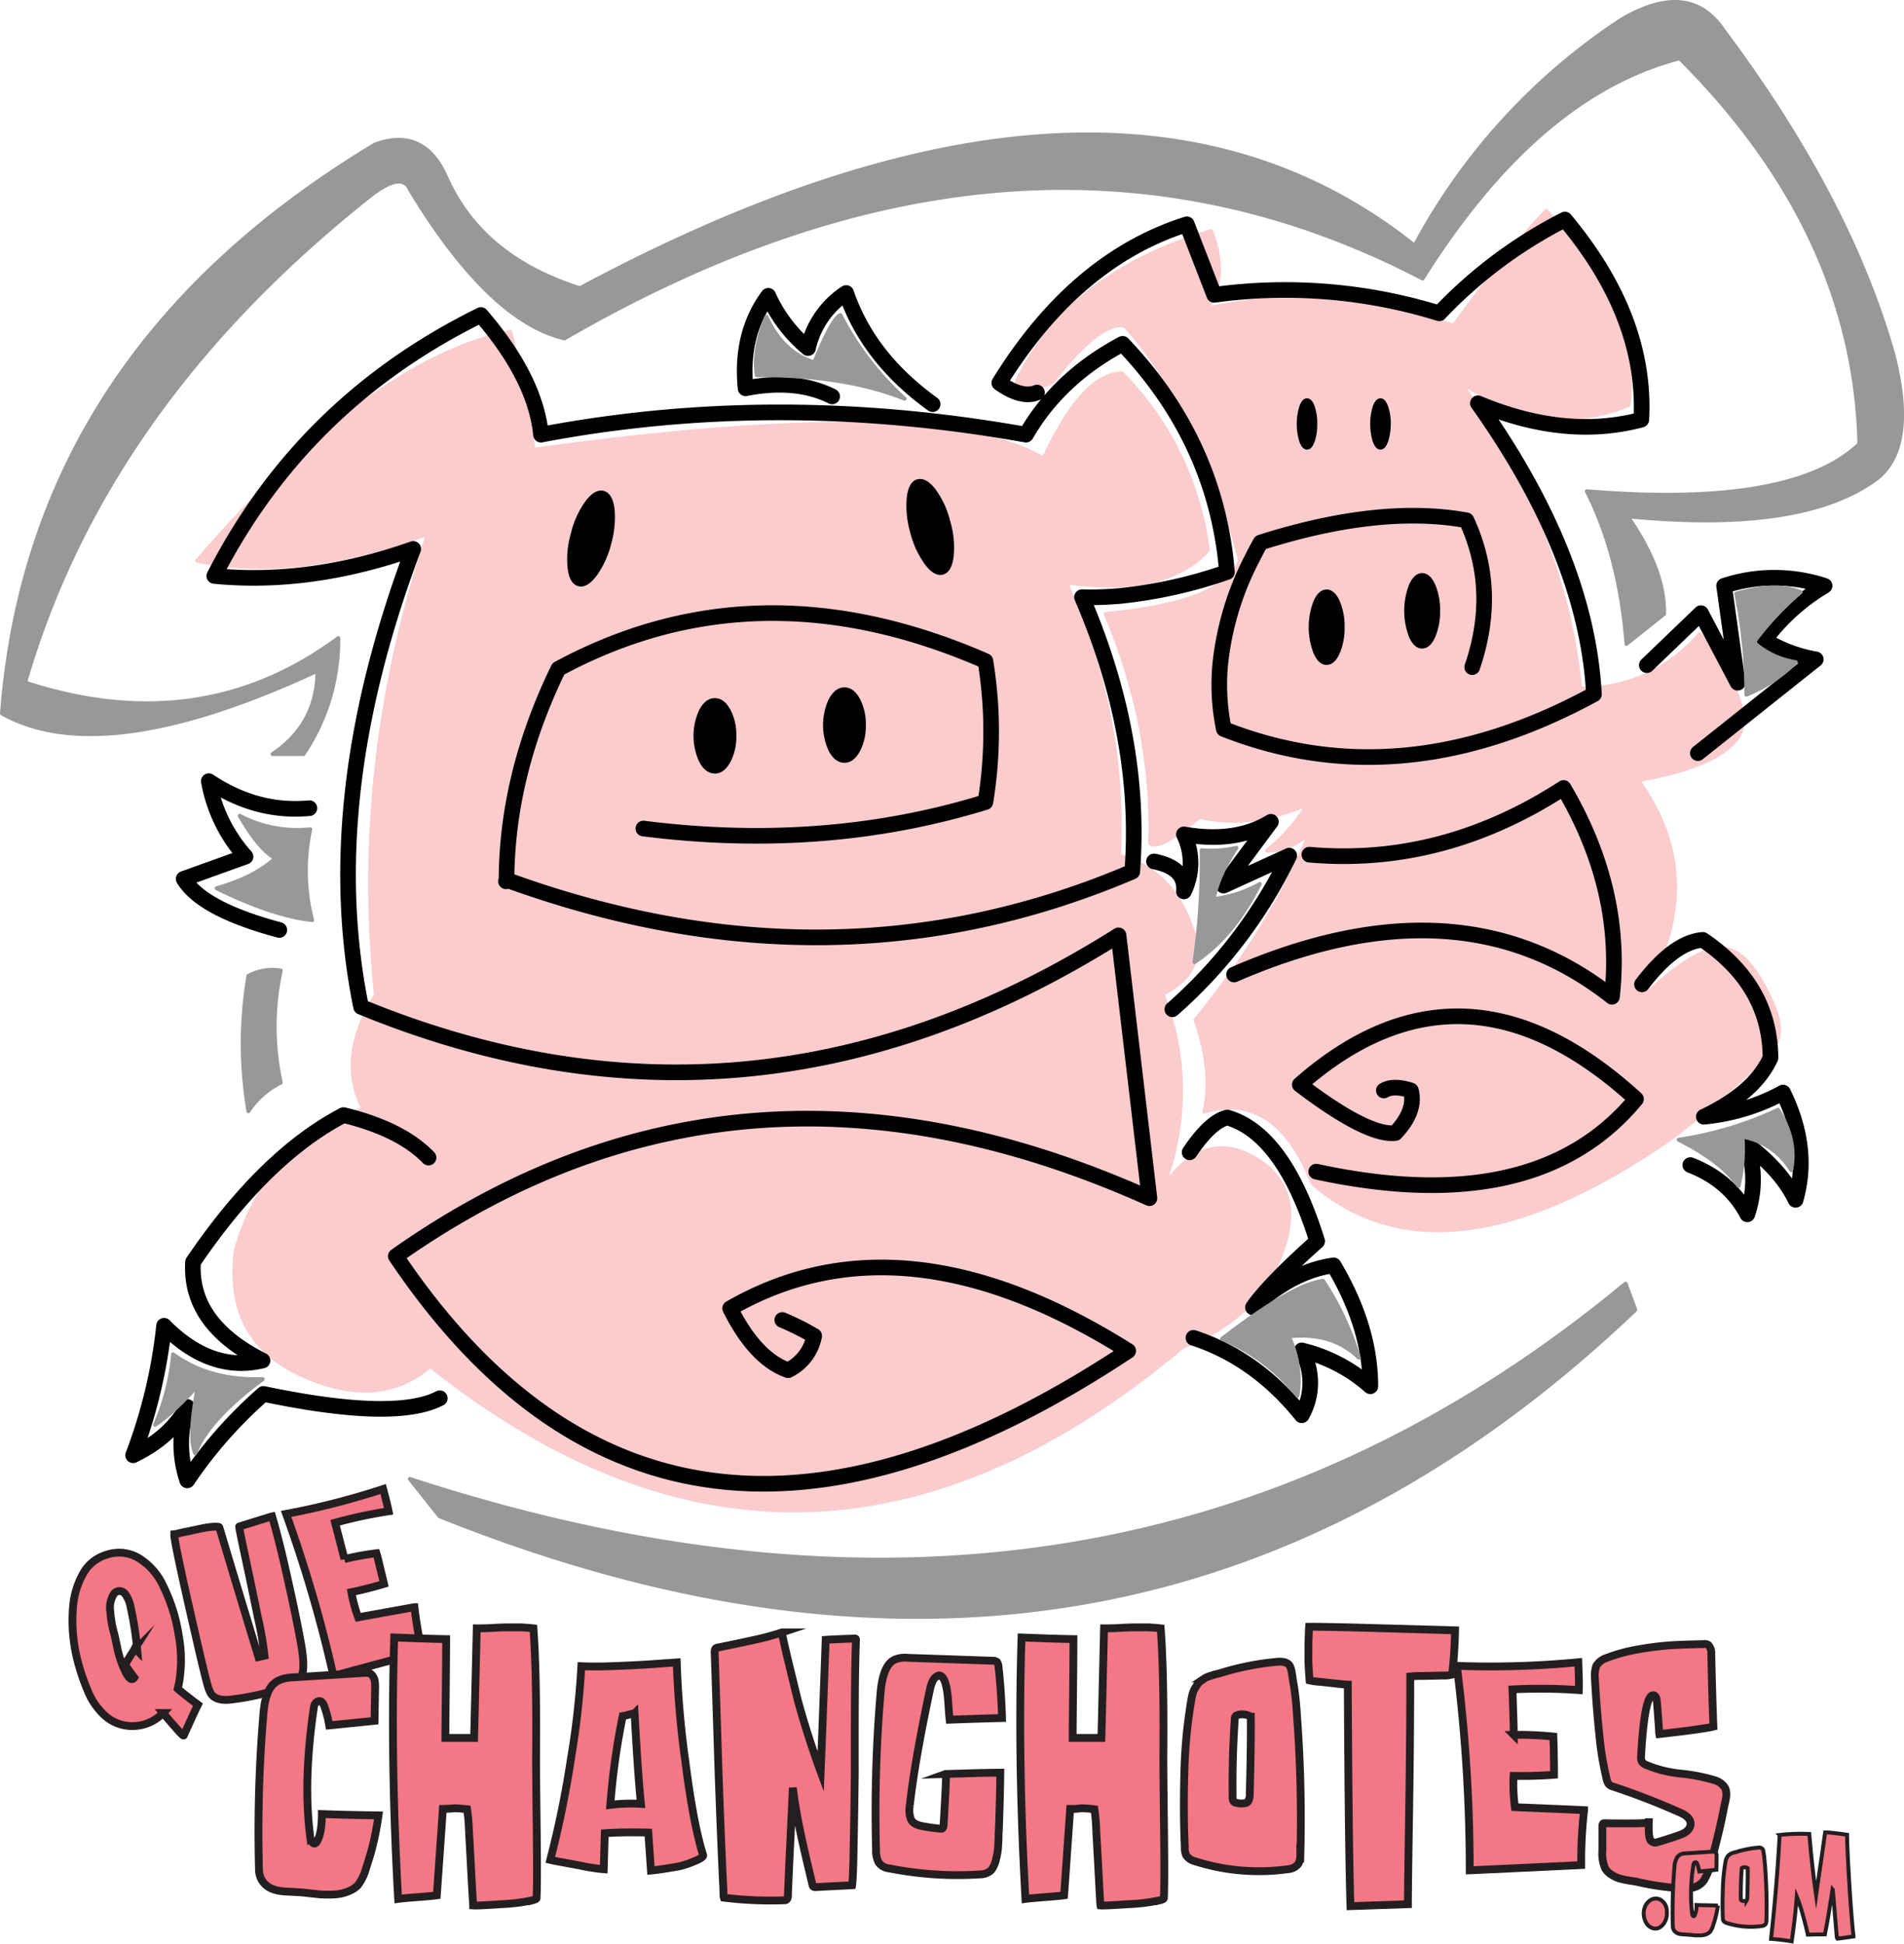
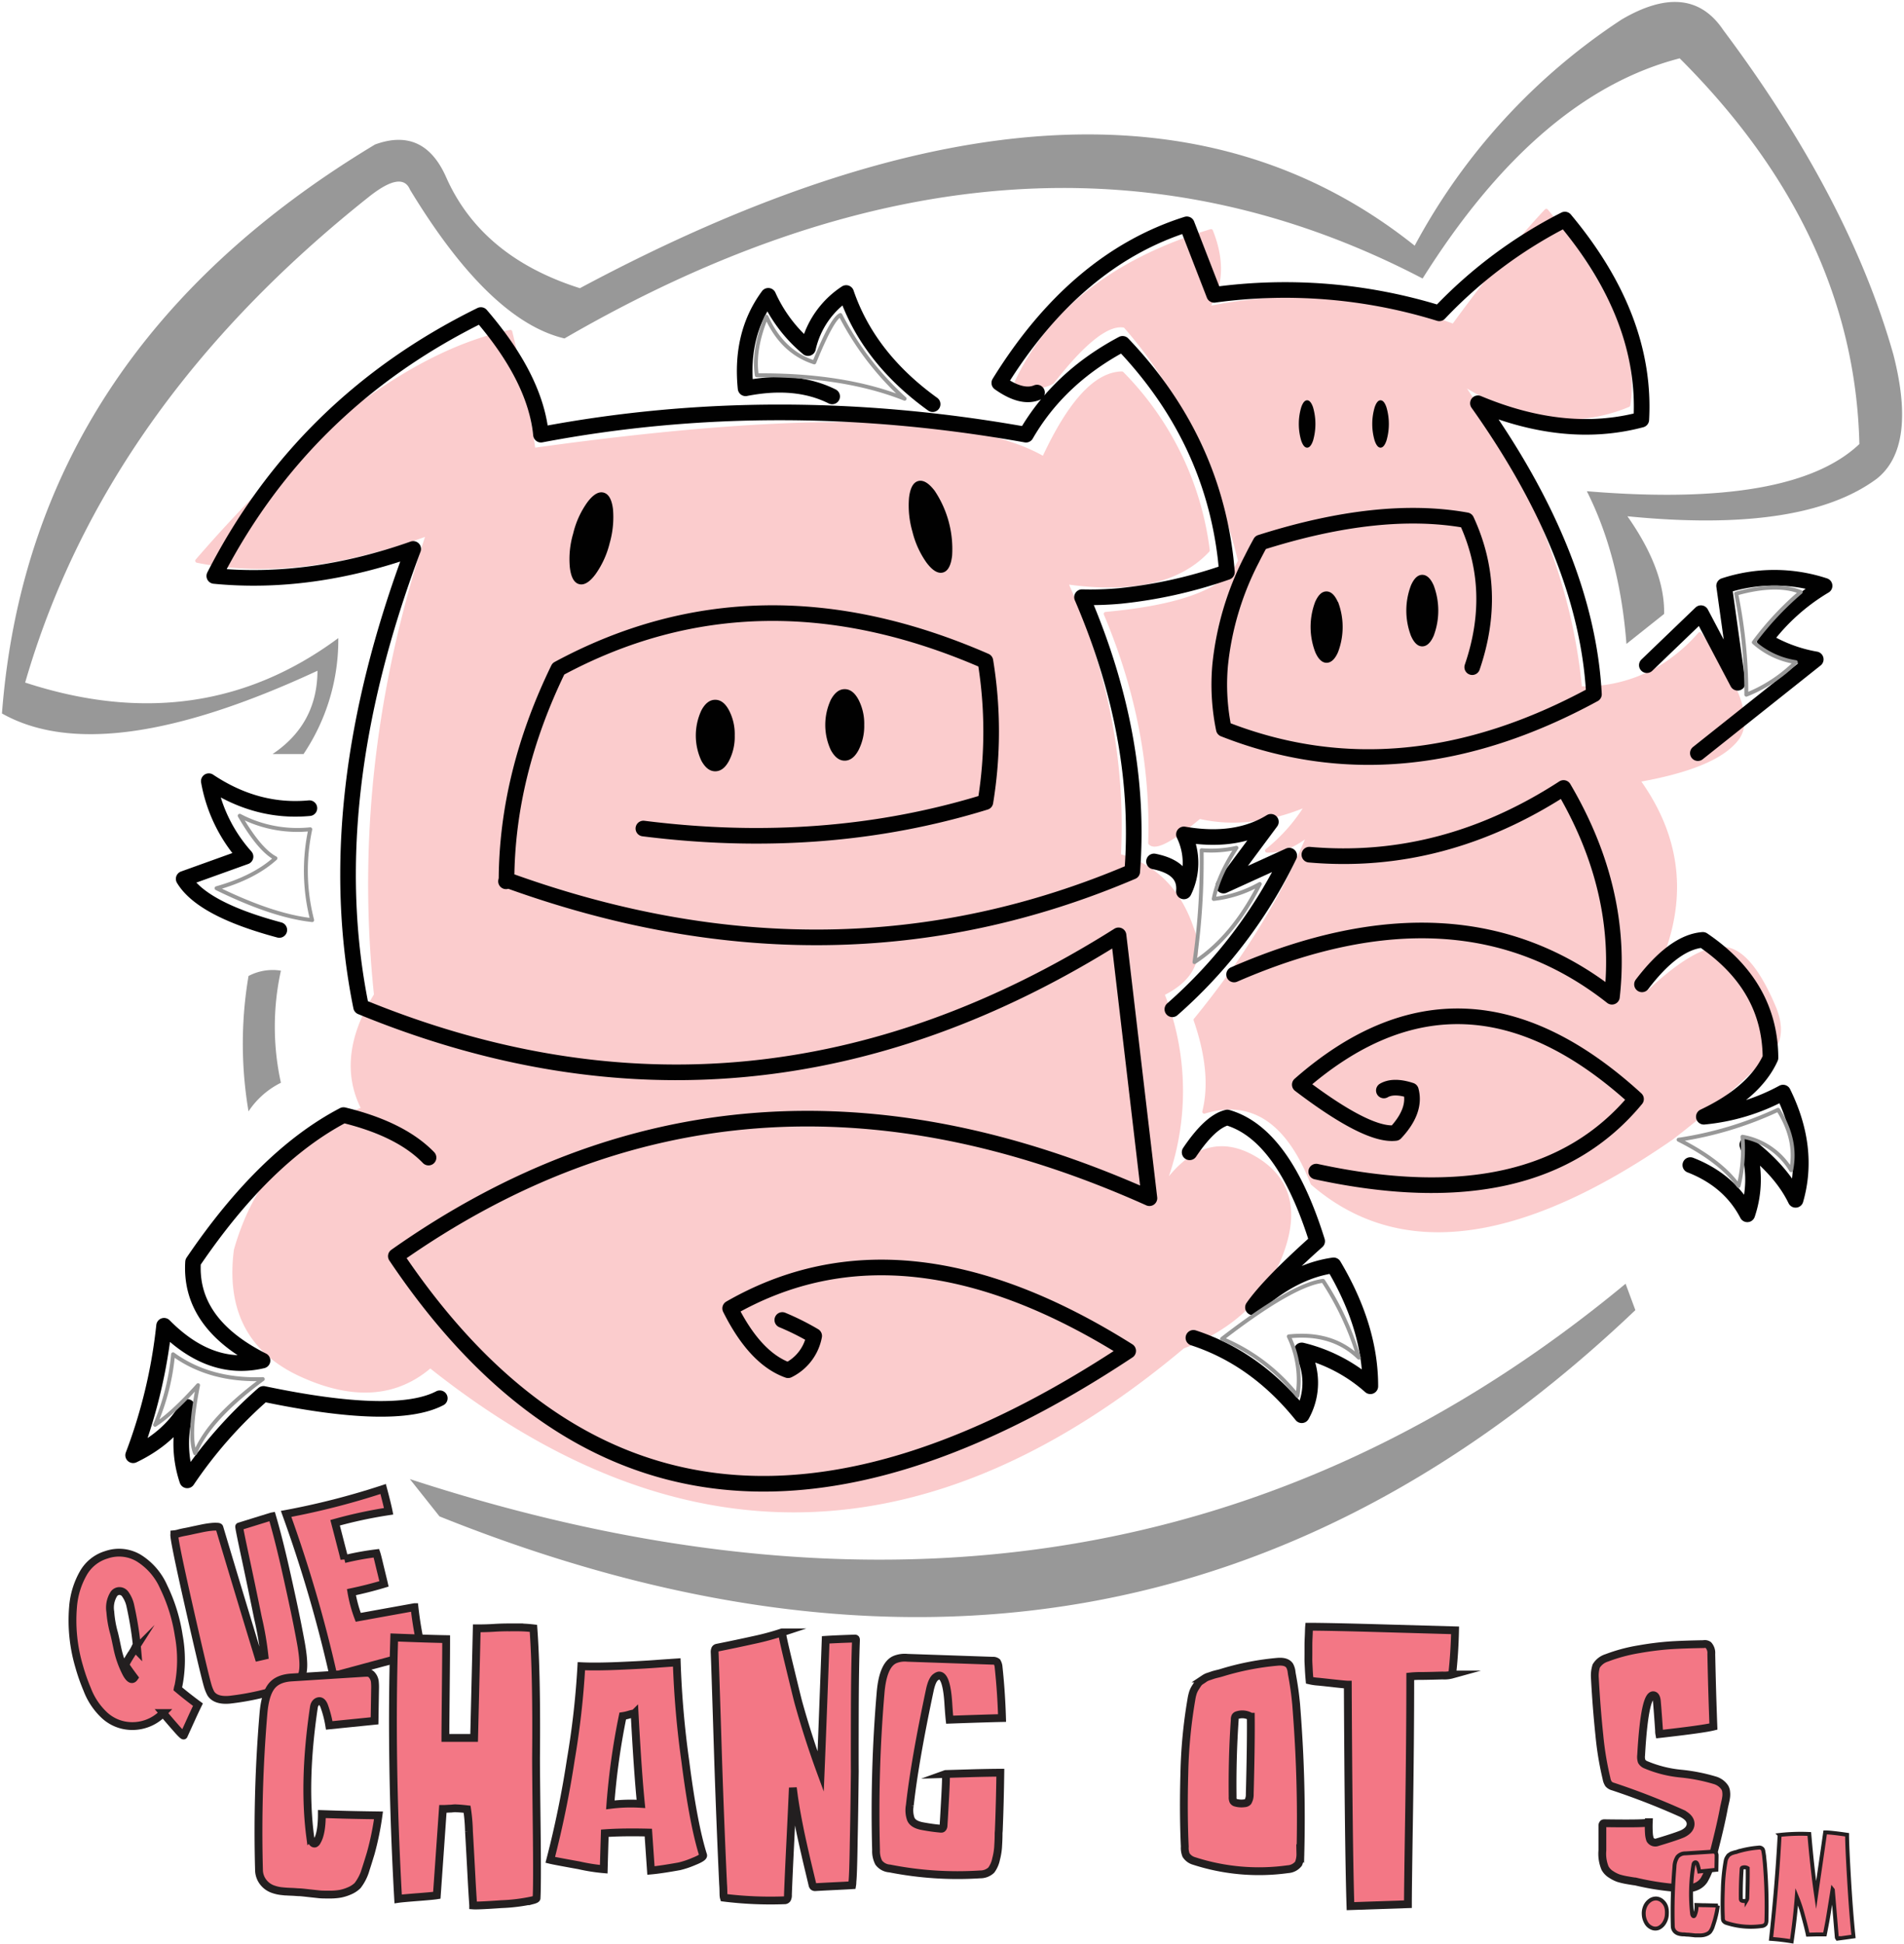
<svg xmlns="http://www.w3.org/2000/svg" id="Layer_1" data-name="Layer 1" viewBox="0 0 487.4 497.48">
  <defs>
    <style>.cls-1{fill:#fbcccd;}.cls-2,.cls-4,.cls-5,.cls-7{fill:none;stroke-linecap:round;stroke-linejoin:round;}.cls-2{stroke:#fbcccd;}.cls-3{fill:#010101;}.cls-4,.cls-5{stroke:#010101;}.cls-5{stroke-width:4px;}.cls-6{fill:#989898;}.cls-7{stroke:#989898;}.cls-8,.cls-9{fill:#f37785;stroke:#231f20;stroke-miterlimit:10;}.cls-8{stroke-width:2px;}</style>
  </defs>
  <g id="Layer3_0_FILL" data-name="Layer3 0 FILL">
    <path class="cls-1" d="M293.52,97.59q-10,.21-20,21.79-28.14-16.5-130.61-2.22-2.12-14.31-5.94-30.2Q101.08,94.4,56.78,145.6q25.66,5.25,59.11-6.93-19.58,59.13-13.35,118-10,16.08-3.22,29.18-25,9.36-32.65,36.11-2.94,23,16.87,32t32.9-2.32q95.82,76.32,192.69-4.95,19-7.28,25.22-23.94t-6.85-24.34q-13-7.63-23.59,7.7a67.27,67.27,0,0,0,0-49.72q11.83-5.82,7.42-17.06-5-14.45-18.55-18.3,1.85-35.88-13.6-70,25.38,3.68,36.35-8.16a78.18,78.18,0,0,0-22-45.29M433.78,200q13-3.34,17.21-8.9,5.42-7.12-9.52-26.74a43.87,43.87,0,0,1-8.66,7.62,37.92,37.92,0,0,1-22,6.23q-3.63-39.19-30.69-78.4,22.49,14.48,43.06,5.93,3.31-20.28-21-49.73-9.9,10.48-23.76,29.45-30-11.23-63.07-4.47,5.55-8.4,1-19.79-36.78,11.12-49.74,38.61a9.22,9.22,0,0,0,9.15,0Q288,84,294.29,85.47q20.11,22.86,29.43,60.1-4.28,10.86-34.38,13.61,12.29,29.15,11.38,58.64,2,2.2,12.61-6.68,13.08,3,27.7-3.22a44.92,44.92,0,0,1-10.39,11.87q5.44.15,10.89-4.45-9.67,23.88-29.19,47.76,4.7,13.61,2.23,23.5,18.3-5.55,27.7,18.3,33.42,28.94,92-11.63a278,278,0,0,0,24-20.8q5.44-4.25,2.25-12.34-5.73-13.68-11.92-15.08-7.67-1.74-23,13.6,19-30.66,0-56.91C428.6,201.22,431.31,200.65,433.78,200Z" transform="translate(-6.3 -2.07)" />
  </g>
  <path id="Layer3_0_1_STROKES" data-name="Layer3 0 1 STROKES" class="cls-2" d="M275.71,99.82Q288,84,294.29,85.47q20.11,22.86,29.43,60.1-4.28,10.86-34.38,13.61,12.29,29.15,11.38,58.64,2,2.2,12.61-6.68,13.08,3,27.7-3.22a44.92,44.92,0,0,1-10.39,11.87q5.44.15,10.89-4.45-9.67,23.88-29.19,47.76,4.7,13.61,2.23,23.5,18.3-5.55,27.7,18.3,33.42,28.94,92-11.63a278,278,0,0,0,24-20.8q5.44-4.25,2.25-12.34-5.73-13.68-11.92-15.08-7.67-1.74-23,13.6,19-30.66,0-56.91c3-.52,5.67-1.09,8.15-1.73q13-3.34,17.2-8.89,5.42-7.14-9.52-26.75a43.87,43.87,0,0,1-8.66,7.62,37.92,37.92,0,0,1-22,6.23q-3.63-39.19-30.69-78.4,22.49,14.48,43.06,5.93,3.31-20.28-21-49.73-9.9,10.48-23.76,29.45-30-11.23-63.07-4.47,5.55-8.4,1-19.79-36.78,11.12-49.74,38.61A9.22,9.22,0,0,0,275.71,99.82ZM115.89,138.67q-33.44,12.18-59.11,6.93Q101.08,94.41,136.94,87q3.84,15.9,5.94,30.2,102.48-14.28,130.61,2.22,10-21.59,20-21.79a78.18,78.18,0,0,1,22,45.29q-11,11.84-36.35,8.16,15.45,34.14,13.6,70,13.56,3.85,18.55,18.3,4.43,11.23-7.42,17.06a67.27,67.27,0,0,1,0,49.72q10.54-15.33,23.6-7.68t6.86,24.32q-6.22,16.67-25.24,23.94Q212.26,428,116.44,351.67,103.36,363,83.54,354T66.67,322q7.62-26.76,32.65-36.11-6.79-13.11,3.22-29.18Q96.32,197.79,115.89,138.67Z" transform="translate(-6.3 -2.07)" />
  <g id="Layer1_0_FILL" data-name="Layer1 0 FILL">
    <path class="cls-3" d="M348.77,156.13c-.79-1.79-1.76-2.69-2.92-2.69s-2.1.9-2.89,2.69A18.1,18.1,0,0,0,343,169c.79,1.8,1.76,2.7,2.89,2.7s2.13-.9,2.92-2.7a18.1,18.1,0,0,0,0-12.91m21.57-6.9c-1.14,0-2.1.9-2.89,2.7a18.1,18.1,0,0,0,0,12.91c.79,1.8,1.75,2.7,2.89,2.7s2.13-.9,2.92-2.7a18.25,18.25,0,0,0,0-12.91c-.79-1.8-1.77-2.7-2.92-2.7m-176,41.13a13.19,13.19,0,0,0-1.46-6.45q-1.43-2.7-3.53-2.7t-3.54,2.7a15.28,15.28,0,0,0,0,12.91c1,1.8,2.15,2.69,3.54,2.69s2.58-.89,3.53-2.69a13.32,13.32,0,0,0,1.46-6.46m33.15-2.72a13.31,13.31,0,0,0-1.46-6.45q-1.44-2.7-3.54-2.7c-1.39,0-2.56.9-3.54,2.7a15.28,15.28,0,0,0,0,12.91c1,1.8,2.15,2.69,3.54,2.69s2.58-.89,3.54-2.69a13.43,13.43,0,0,0,1.46-6.46m18.05-59.9q-2.28-3-4.2-2.52c-1.29.33-2.08,1.75-2.38,4.28a23.93,23.93,0,0,0,.87,8.68,23.28,23.28,0,0,0,3.58,7.89q2.28,3.06,4.21,2.57t2.37-4.33a26.84,26.84,0,0,0-4.45-16.57m-84.76.45c-1.28-.35-2.69.49-4.2,2.52a22.74,22.74,0,0,0-3.59,7.94,23,23,0,0,0-.86,8.63q.43,3.81,2.37,4.33c1.3.34,2.71-.51,4.23-2.57a23.29,23.29,0,0,0,3.59-7.89,24.18,24.18,0,0,0,.86-8.69c-.3-2.5-1.1-3.93-2.4-4.27M361.21,106.3c-.41-1.19-.91-1.78-1.51-1.78s-1.09.59-1.5,1.78a15.08,15.08,0,0,0,0,8.56c.41,1.18.91,1.78,1.5,1.78s1.1-.6,1.51-1.78a15.08,15.08,0,0,0,0-8.56m-18.79,0c-.42-1.19-.92-1.78-1.51-1.78s-1.1.59-1.51,1.78a15.08,15.08,0,0,0,0,8.56c.41,1.18.91,1.78,1.51,1.78s1.09-.6,1.51-1.78a15.32,15.32,0,0,0,0-8.56Z" transform="translate(-6.3 -2.07)" />
  </g>
-   <path id="Layer1_0_1_STROKES" data-name="Layer1 0 1 STROKES" class="cls-4" d="M343,110.58a13.22,13.22,0,0,1-.61,4.28c-.42,1.18-.92,1.78-1.51,1.78s-1.1-.6-1.51-1.78a15.08,15.08,0,0,1,0-8.56c.41-1.19.91-1.78,1.51-1.78s1.09.59,1.51,1.78A13.17,13.17,0,0,1,343,110.58Zm18.8,0a13.2,13.2,0,0,1-.62,4.28c-.41,1.18-.91,1.78-1.51,1.78s-1.09-.6-1.5-1.78a15.08,15.08,0,0,1,0-8.56c.41-1.19.91-1.78,1.5-1.78s1.1.59,1.51,1.78A13.16,13.16,0,0,1,361.83,110.58ZM162.27,141.15a23.29,23.29,0,0,1-3.59,7.89c-1.52,2.06-2.93,2.91-4.23,2.57s-2.08-1.79-2.37-4.33a23,23,0,0,1,.86-8.63,22.74,22.74,0,0,1,3.59-7.94c1.51-2,2.92-2.87,4.2-2.52s2.1,1.77,2.4,4.27A24.18,24.18,0,0,1,162.27,141.15Zm86.81-5.47a23,23,0,0,1,.86,8.63q-.45,3.81-2.37,4.33t-4.21-2.57a23.28,23.28,0,0,1-3.58-7.89,23.93,23.93,0,0,1-.87-8.68c.3-2.53,1.09-4,2.38-4.28s2.68.49,4.2,2.52A23,23,0,0,1,249.08,135.68Zm-21.64,52A13.43,13.43,0,0,1,226,194.1c-1,1.8-2.14,2.69-3.54,2.69s-2.56-.89-3.54-2.69a15.28,15.28,0,0,1,0-12.91c1-1.8,2.15-2.7,3.54-2.7s2.58.9,3.54,2.7A13.31,13.31,0,0,1,227.44,187.64Zm-33.15,2.72a13.32,13.32,0,0,1-1.46,6.46c-1,1.8-2.13,2.69-3.53,2.69s-2.57-.89-3.54-2.69a15.28,15.28,0,0,1,0-12.91q1.45-2.7,3.54-2.7t3.53,2.7A13.19,13.19,0,0,1,194.29,190.36Zm180.15-32a16,16,0,0,1-1.18,6.46c-.79,1.8-1.77,2.7-2.92,2.7s-2.1-.9-2.89-2.7a18.1,18.1,0,0,1,0-12.91c.79-1.8,1.75-2.7,2.89-2.7s2.13.9,2.92,2.7A15.85,15.85,0,0,1,374.44,158.38ZM350,162.59a15.84,15.84,0,0,1-1.19,6.45c-.79,1.8-1.76,2.7-2.92,2.7s-2.1-.9-2.89-2.7a18.1,18.1,0,0,1,0-12.91c.79-1.79,1.76-2.69,2.89-2.69s2.13.9,2.92,2.69A16,16,0,0,1,350,162.59Z" transform="translate(-6.3 -2.07)" />
  <path id="Layer1_0_2_STROKES" data-name="Layer1 0 2 STROKES" class="cls-5" d="M427.87,172.31,441.72,159l9.39,17.81L447.65,152a41.12,41.12,0,0,1,25.72,0A52.56,52.56,0,0,0,458,165.88a37.26,37.26,0,0,0,13.11,4.94l-30.18,24M426.63,254q8.25-10.83,15.58-11.38,17.21,11.67,17.31,30.18-4,8.87-17.06,15.08a52.8,52.8,0,0,0,20.28-6.18q7,14.22,3.21,27.45-3.61-7.47-12.36-14.09a27.8,27.8,0,0,1,0,17.8q-4.53-8.69-14.59-12.61M271.76,102.54q-3.88,1.62-9.65-2.47,19.53-31.59,48-40.59l7,18.05a133.45,133.45,0,0,1,57.63,4.73,117.91,117.91,0,0,1,32.15-24q21,25.14,19.56,51.22-19.45,5.17-41.82-4.2,27.82,39.18,29.7,74.47-49.27,26.82-94.75,8.9a56.26,56.26,0,0,1-.94-16.32,75.57,75.57,0,0,1,8.14-27.23c.69-1.39,1.43-2.78,2.2-4.18q30.51-9.69,52.71-5.69,8.25,17.81,1.48,37.59M171,214.12q46.55,5.87,87.55-6.77a111.47,111.47,0,0,0,0-36.1q-58.44-25.49-109.32,2-13.14,27-13.27,54,83.82,30.47,160.18-2.1,2.64-34.22-12.86-70.24a83.67,83.67,0,0,0,9.8-.32,119.59,119.59,0,0,0,27.3-6.11c-.09-1.14-.21-2.28-.33-3.41q-3.63-31.16-26.38-55-16.31,8.67-24.73,23.25-64-11.41-124.16,0Q143.38,98.94,129.4,82.7,83.85,105.1,61.16,149.48q24.48,2.39,50.92-6.92-24.14,64.16-13.35,117.2,99.9,41,193.9-18.3l7.91,67.27q-105.06-47.12-192.91,14.84,69,102.76,187.47,24.24-57.69-36.3-101.89-10.88,6.42,12.85,14.83,15.83a12.28,12.28,0,0,0,6.68-8.78,66.07,66.07,0,0,0-8.16-4.08m12.76-236.37q-9.24-4.62-22.16-2.08-1.4-13.89,5.81-23.67a37.23,37.23,0,0,0,10.17,13.38,22.8,22.8,0,0,1,9.77-14.1q5.66,16.57,22.13,28.45M135.83,227.63l.08-.37m165.8-4.72q8.22,1.64,7.66,7.67a16.61,16.61,0,0,0,0-14.59q13.31,2.3,22.26-3.22l-12.12,16.32,16.82-7.66a124.25,124.25,0,0,1-29.92,39.32m4.42,36.6q5.32-7.89,9.65-8.9,14.43,4.16,23,31.66-12.31,11-16.44,16.94,10.06-9.29,20.65-10.76,9.44,15.9,9.4,30.94a40.84,40.84,0,0,0-17.56-9.17,16.91,16.91,0,0,1,0,16.59q-11.73-14.59-27.73-19.81m48.75-63.31q2.51-1.44,6.92,0,1.39,5.18-3.95,10.88-7.07.87-24.49-12.37,41.83-36.74,86.07,3.69-25.46,30.79-81.86,18.57m-1.76-81.12q34.11,3,65.07-17.07Q422,230,418.94,257.17q-39.06-30.78-96.73-5.69M77.8,240.08Q58,234.79,53.32,227l15.83-5.69A39.23,39.23,0,0,1,59.75,202Q72,210.18,85.5,208.91M116,298.34q-7.1-7.32-21.76-10.88Q74.08,298,55.72,325.06q-1,15.74,17.78,25.22-13.29,3.15-25.2-8.9a132.7,132.7,0,0,1-7.92,33.14q9.49-4.56,13.85-12.37a29.5,29.5,0,0,0,0,18.8,114,114,0,0,1,19.52-22.13q33.71,7.06,45.13,1.11" transform="translate(-6.3 -2.07)" />
  <g id="Layer0_0_FILL" data-name="Layer0 0 FILL">
-     <path class="cls-6" d="M338.43,359.31a25.61,25.61,0,0,0-2.22-15.21q11.16-1.17,17.93,5.44A74.49,74.49,0,0,0,345,329.88q-7.85,1-25.85,14.84a48.07,48.07,0,0,1,19.29,14.59M57,356.59q-2.58,13.08-.74,17.44,3.33-8.65,17.31-19-13.6.52-23-6.3A58,58,0,0,1,46,366.73q4.47-2.87,11-10.14M76.81,221.77q-5.44,4.95-15.08,7.67,14.37,7.06,24.48,8.16a50.37,50.37,0,0,1-.49-23.25,31.74,31.74,0,0,1-18.06-3.46q5.06,8.73,9.15,10.88m246-2.72a29.54,29.54,0,0,1-8.91.62,181.83,181.83,0,0,1-1.85,28.64q9.8-6.34,16.72-20A31,31,0,0,1,317,232.14q1.11-5.91,5.81-13.09M214.75,94.75q-8.2-2.55-12.25-11.63-3.47,8.38-2.47,15,22.31-.18,37.84,6a75.74,75.74,0,0,1-16.44-21.42q-2.13.93-6.68,12.12M464.84,301.56q1.57-7.72-3.34-15.46A92.17,92.17,0,0,1,436,293.77q10.89,5.5,15.33,11.87a39.07,39.07,0,0,0,1-12.61,18.15,18.15,0,0,1,12.49,8.53m1.11-130a20.87,20.87,0,0,1-10.75-5.07,77.78,77.78,0,0,1,12-12.86q-6.12-2.49-16.45.37a127.86,127.86,0,0,1,2.6,25.87A37.6,37.6,0,0,0,466,171.54Z" transform="translate(-6.3 -2.07)" />
-   </g>
+     </g>
  <path id="Layer0_0_1_STROKES" data-name="Layer0 0 1 STROKES" class="cls-7" d="M450.74,154a127.86,127.86,0,0,1,2.6,25.87A37.6,37.6,0,0,0,466,171.54a20.87,20.87,0,0,1-10.75-5.07,77.78,77.78,0,0,1,12-12.86Q461.07,151.12,450.74,154ZM436,293.77a92.17,92.17,0,0,0,25.47-7.67q4.92,7.72,3.34,15.46A18.15,18.15,0,0,0,452.35,293a39.07,39.07,0,0,1-1,12.61Q446.92,299.27,436,293.77ZM202.5,83.12q-3.47,8.38-2.47,15,22.31-.18,37.84,6a75.74,75.74,0,0,1-16.44-21.42q-2.13.93-6.68,12.12Q206.55,92.2,202.5,83.12ZM312.07,248.31q9.8-6.34,16.72-20A31,31,0,0,1,317,232.14q1.11-5.91,5.81-13.09a29.54,29.54,0,0,1-8.91.62A181.83,181.83,0,0,1,312.07,248.31Zm-226.35-34a31.74,31.74,0,0,1-18.06-3.46q5.06,8.73,9.15,10.88-5.44,4.95-15.08,7.67,14.37,7.06,24.48,8.16A50.37,50.37,0,0,1,85.72,214.35ZM50.6,348.68A58,58,0,0,1,46,366.73q4.47-2.87,11-10.14-2.58,13.08-.74,17.44,3.33-8.65,17.31-19Q60,355.51,50.6,348.68Zm287.83,10.63a48.07,48.07,0,0,0-19.29-14.59q18-13.87,25.85-14.84a74.49,74.49,0,0,1,9.15,19.66q-6.78-6.62-17.93-5.44A25.61,25.61,0,0,1,338.43,359.31Z" transform="translate(-6.3 -2.07)" />
  <path class="cls-8" d="M51.79,434.28q2.52,2.12,5.18,4.07c-.52,1.06-1.15,2.41-1.9,4.07l-1.74,3.82c-.08.11-.61-.37-1.57-1.45s-2.2-2.51-3.71-4.3a10.92,10.92,0,0,1-8.71,3.31,10.4,10.4,0,0,1-6.29-2.73,17.52,17.52,0,0,1-4.42-6.6,49.23,49.23,0,0,1-2.07-5.9A41.55,41.55,0,0,1,25,413.3a20.63,20.63,0,0,1,2.65-8.63A10.13,10.13,0,0,1,33.53,400a9.87,9.87,0,0,1,8.31.85,16.5,16.5,0,0,1,6.36,7.38,43.22,43.22,0,0,1,3.86,12.46A34.12,34.12,0,0,1,52,433.45C51.91,433.75,51.84,434,51.79,434.28ZM35.4,410.1a6.61,6.61,0,0,0-.86,4.51,27.35,27.35,0,0,0,.88,5.17c.12.4.3,1.16.54,2.29s.4,1.91.5,2.36a24.83,24.83,0,0,0,2.21,6q1.21,2.13,2,1c-1.09-1.46-1.84-2.51-2.25-3.18-.06-.08.09-.43.44-1.05s.78-1.32,1.27-2.09a8.79,8.79,0,0,0,.72-1.22c.1.12.3.33.6.64a87.79,87.79,0,0,0-1.74-11.28,8,8,0,0,0-1.33-3.16,1.83,1.83,0,0,0-1.56-.82A1.75,1.75,0,0,0,35.4,410.1Z" transform="translate(-6.3 -2.07)" />
  <path class="cls-8" d="M74,425.82a81,81,0,0,0-1.67-9.7q-1.69-8.3-3.3-15.81c-1.07-5-1.57-7.53-1.5-7.55q8.31-2.58,8.42-2.6,1.73,5.91,3.6,14.25t2.88,13.43q1,5.09,1.15,6.25.71,4.65.05,6.56t-3.81,3.06a67,67,0,0,1-14.74,3.38c-2.39.21-4-.33-4.81-1.6a10.38,10.38,0,0,1-.75-1.82q-.88-2.91-4.88-20.58t-3.71-18.36a5.66,5.66,0,0,0,1.07-.21c.48-.13,1.08-.27,1.79-.4s1.43-.29,2.18-.46l2.25-.47c.77-.15,1.46-.26,2.07-.32a8.34,8.34,0,0,1,1.52-.06q.62,0,.66.24,5.08,17,10,33.12Z" transform="translate(-6.3 -2.07)" />
  <path class="cls-8" d="M96.26,409.56A34.71,34.71,0,0,0,98,416l6.51-1.18,7.89-1.42a91.87,91.87,0,0,0,2,11.45L91.63,431l0-.13a344.38,344.38,0,0,0-12.09-41.34,192.23,192.23,0,0,0,24.84-6.37q1.05,3.94,1.4,5.7a115.45,115.45,0,0,0-13.7,2.94c.23.89.65,2.47,1.23,4.74s1,3.79,1.14,4.56a71,71,0,0,1,8.21-1.5c.12.35.32,1.1.59,2.24s.55,2.27.82,3.39.45,1.85.53,2.21C101.68,408.32,98.91,409,96.26,409.56Z" transform="translate(-6.3 -2.07)" />
  <path class="cls-8" d="M101.21,476.36c-.45,1.5-.88,2.87-1.28,4.1a12.34,12.34,0,0,1-2.09,4.19A6.64,6.64,0,0,1,95.78,486a11.22,11.22,0,0,1-2.36.75,15.77,15.77,0,0,1-2.84.21c-1.14,0-2,0-2.66-.08l-2.77-.3q-1.82-.21-2.16-.21c-.49,0-1.2-.09-2.12-.12s-1.76-.09-2.5-.17a9.27,9.27,0,0,1-2.06-.46,5.39,5.39,0,0,1-2.59-1.8,5.16,5.16,0,0,1-1.12-3.14,359.66,359.66,0,0,1,1.15-40.19q.41-4.69,2-6.79T81,431.39l18.55-1.17a10.47,10.47,0,0,1,1.08,0,1.59,1.59,0,0,1,.91.59,3.13,3.13,0,0,1,.71,1.63,13.84,13.84,0,0,1,.07,1.42l-.14,8.63-11.6,1.17a27.6,27.6,0,0,0-1.28-4.94c-.36-.95-.84-1.37-1.42-1.26s-1.08.62-1.22,1.51q-2.82,18.93-.94,33.24a3.32,3.32,0,0,0,.24.84,1.8,1.8,0,0,0,.43.67.55.55,0,0,0,.54.17,1.12,1.12,0,0,0,.54-.59c.81-1.34,1.22-3.65,1.22-6.95l4.08.13c2.54.08,6,.15,10.42.21A73.77,73.77,0,0,1,101.21,476.36Z" transform="translate(-6.3 -2.07)" />
  <path class="cls-8" d="M143.65,487.91c-.05.17-.38.34-1,.5a45.08,45.08,0,0,1-8,1c-4,.28-6.41.39-7.22.33,0-.22-.18-2.51-.41-6.86s-.45-8.4-.67-12.14a44.72,44.72,0,0,0-.48-5.62c-.94-.11-1.64-.17-2.09-.2l-.94-.05q-.27,0-1.11.09c-.57,0-1.25.08-2.06.08q-1.08,15.49-1.55,22.11c-.68.11-2.31.26-4.9.46s-4.24.35-5,.46q-2-35.59-1-66.91,8.72.34,13.29.42,0,3.86-.1,13.4c-.06,6.36-.1,10.33-.1,11.89h7.36q.46-19,.67-28.05c1,0,2.5,0,4.52-.13s3.85-.12,5.47-.12a37.54,37.54,0,0,1,4.52.25q.87,11.9.67,33.08,0,3.51.17,18T143.65,487.91Z" transform="translate(-6.3 -2.07)" />
  <path class="cls-8" d="M179.54,427.54a238.63,238.63,0,0,0,2.2,25.33q2.06,16.13,4.55,24c.14.39-.67.93-2.43,1.63a22.48,22.48,0,0,1-3.64,1.22c-3.06.55-5.49.92-7.29,1.08l-.67-9.71q-6.69-.16-11.14.17-.19,6.11-.27,9.21a47.16,47.16,0,0,1-6.34-1q-6.34-1.14-7.35-1.39a253.78,253.78,0,0,0,5.26-25.66,212.17,212.17,0,0,0,2.7-23.91q3.65.18,9.72-.08c4-.17,7.51-.36,10.39-.59Zm-13.83,13.73A179.12,179.12,0,0,0,162.54,464a41.24,41.24,0,0,1,7.83-.25q-.81-8-1.62-23.19a11.83,11.83,0,0,0-1.52.37A10.65,10.65,0,0,1,165.71,441.27Z" transform="translate(-6.3 -2.07)" />
  <path class="cls-8" d="M216.38,455.51q.48-11.64,1.28-33.75c1.67-.11,4.16-.22,7.49-.33a.25.25,0,0,1,.21.08.64.64,0,0,1,.06.33q-.27,6.54-.3,19.18t0,14.32c-.09,7.93-.18,13.81-.27,17.67-.09,6.08-.21,9.63-.34,10.63a5.21,5.21,0,0,1-.07.92c-.9.06-2.48.14-4.75.25s-3.84.2-4.69.25a.69.69,0,0,1-.51-.16,1.16,1.16,0,0,1-.24-.59q-.14-.58-.81-3.39c-.45-1.87-.74-3.1-.87-3.68s-.39-1.69-.75-3.31-.63-2.86-.8-3.73-.4-2-.65-3.35-.46-2.62-.64-3.77-.33-2.3-.47-3.47q-.19,4.51-.64,13.65T208,487a2,2,0,0,1-.2,1.09.82.82,0,0,1-.75.33,96.72,96.72,0,0,1-15.45-.67s-.08-.26-.1-.79,0-1.44-.1-2.72q-.73-15.59-1.28-32.24-.81-25.71-.88-27.05a1.9,1.9,0,0,1,.14-.84.7.7,0,0,1,.47-.33q5-1,9.51-2a67.5,67.5,0,0,0,7.15-1.93c-.13,0,.44,2.67,1.73,8s2.08,8.58,2.39,9.76Q213.15,446.71,216.38,455.51Z" transform="translate(-6.3 -2.07)" />
  <path class="cls-8" d="M262,470.08c0,.5-.07.92-.07,1.25,0,1.57-.09,2.74-.13,3.52a16.79,16.79,0,0,1-.51,3,7.13,7.13,0,0,1-1.24,2.85,4.09,4.09,0,0,1-2.84,1.09,89.37,89.37,0,0,1-23.14-1.51,3.82,3.82,0,0,1-2.83-1.51,6.41,6.41,0,0,1-.68-3.18,359.66,359.66,0,0,1,1.15-40.19q.6-7.37,3.78-8.63a6.7,6.7,0,0,1,3.1-.41l21.79.75a1.63,1.63,0,0,1,1.15.33,3,3,0,0,1,.4,1.34q.68,6.29.88,13-4.32.09-13.42.42s-.16-1.45-.34-4.35c-.32-4.75-1.13-7.06-2.43-6.95a1.78,1.78,0,0,0-.68.33c-.67.39-1.21,1.51-1.61,3.35q-3.91,18.42-5.13,29.56a6.75,6.75,0,0,0,.27,3.52c.45,1,1.53,1.56,3.24,1.84,1.52.28,2.94.47,4.25.59q.47.07.6-.09a1,1,0,0,0,.27-.67q.13-1.92.44-7.62c.2-3.79.24-5.66.1-5.61l7-.21q4.7-.12,7-.12Q262.27,463.38,262,470.08Z" transform="translate(-6.3 -2.07)" />
-   <path class="cls-8" d="M304.23,487.91c-.05.17-.38.34-1,.5a45.08,45.08,0,0,1-8,1c-4,.28-6.41.39-7.22.33-.05-.22-.18-2.51-.41-6.86s-.45-8.4-.67-12.14a44.72,44.72,0,0,0-.48-5.62c-.94-.11-1.64-.17-2.09-.2l-.94-.05c-.18,0-.55,0-1.12.09s-1.24.08-2.05.08q-1.08,15.49-1.55,22.11c-.68.11-2.31.26-4.9.46s-4.24.35-5,.46q-2-35.59-1-66.91c5.81.23,10.23.37,13.29.42q0,3.86-.1,13.4c-.06,6.36-.1,10.33-.1,11.89h7.36q.46-19,.67-28.05c1,0,2.5,0,4.52-.13s3.85-.12,5.47-.12a37.54,37.54,0,0,1,4.52.25q.87,11.9.67,33.08,0,3.51.17,18T304.23,487.91Z" transform="translate(-6.3 -2.07)" />
-   <path class="cls-8" d="M338.1,438.26q.54,6.94.81,12.72.6,12.82.27,25.54a6.32,6.32,0,0,1-.47,2.52,3.7,3.7,0,0,1-2.7,1.42,53.83,53.83,0,0,1-24-2.09,3.64,3.64,0,0,1-2.09-1.51,4.93,4.93,0,0,1-.33-2.18q-.4-8.46-.11-18.92a127.42,127.42,0,0,1,1.79-18.68,11.83,11.83,0,0,1,.37-1.67,5.69,5.69,0,0,1,.61-1.34c.25-.39.47-.74.68-1.05a2.67,2.67,0,0,1,.84-.79c.36-.23.65-.42.88-.59a3.93,3.93,0,0,1,1.08-.5l1.11-.38c.25-.08.66-.19,1.25-.33s1-.27,1.35-.38a69.28,69.28,0,0,1,14-2.68c1.49-.11,2.47.22,3,1a4.77,4.77,0,0,1,.44,1.25q.16.75.3,1.8c.09.7.16,1.13.2,1.3C337.65,434.07,337.87,435.91,338.1,438.26Zm-12.35,24.95a3.7,3.7,0,0,0,.47-2q.34-12.74.27-19.76a4.12,4.12,0,0,0-3.44-.42.86.86,0,0,0-.5.33,1.51,1.51,0,0,0-.17.84q-.67,9.72-.54,19.76A2.24,2.24,0,0,0,322,463a1,1,0,0,0,.54.42,5.44,5.44,0,0,0,2.3.17A1.33,1.33,0,0,0,325.75,463.21Z" transform="translate(-6.3 -2.07)" />
+   <path class="cls-8" d="M338.1,438.26q.54,6.94.81,12.72.6,12.82.27,25.54a6.32,6.32,0,0,1-.47,2.52,3.7,3.7,0,0,1-2.7,1.42,53.83,53.83,0,0,1-24-2.09,3.64,3.64,0,0,1-2.09-1.51,4.93,4.93,0,0,1-.33-2.18q-.4-8.46-.11-18.92a127.42,127.42,0,0,1,1.79-18.68,11.83,11.83,0,0,1,.37-1.67,5.69,5.69,0,0,1,.61-1.34c.25-.39.47-.74.68-1.05a2.67,2.67,0,0,1,.84-.79c.36-.23.65-.42.88-.59a3.93,3.93,0,0,1,1.08-.5l1.11-.38c.25-.08.66-.19,1.25-.33s1-.27,1.35-.38a69.28,69.28,0,0,1,14-2.68c1.49-.11,2.47.22,3,1a4.77,4.77,0,0,1,.44,1.25c.09.7.16,1.13.2,1.3C337.65,434.07,337.87,435.91,338.1,438.26Zm-12.35,24.95a3.7,3.7,0,0,0,.47-2q.34-12.74.27-19.76a4.12,4.12,0,0,0-3.44-.42.86.86,0,0,0-.5.33,1.51,1.51,0,0,0-.17.84q-.67,9.72-.54,19.76A2.24,2.24,0,0,0,322,463a1,1,0,0,0,.54.42,5.44,5.44,0,0,0,2.3.17A1.33,1.33,0,0,0,325.75,463.21Z" transform="translate(-6.3 -2.07)" />
  <path class="cls-8" d="M367.31,431.14q0,16.41-.33,37.09-.27,17.08-.27,21.19l-14.71.5q-.48-14.73-.68-56.69c-.31,0-1.24-.08-2.8-.25l-4.62-.5a14.3,14.3,0,0,1-2.36-.34c-.09-1-.16-1.92-.2-2.76s-.08-1.52-.1-2.05,0-1.23,0-2.09,0-1.48,0-1.85,0-1.14.06-2.34.06-2.08.11-2.64q5.11,0,19.66.42l17.71.5c-.09,4-.33,7.73-.74,11.31a7.39,7.39,0,0,1-2.49.25c-1.67.05-3.41.1-5.23.12A25.07,25.07,0,0,0,367.31,431.14Z" transform="translate(-6.3 -2.07)" />
-   <path class="cls-8" d="M393.76,456.59a42.35,42.35,0,0,0,.34,8l8,.34c4.09.16,7.33.31,9.71.42a114.19,114.19,0,0,0-.74,14.06q-19.43.93-28.54,1.34v-.16a418.62,418.62,0,0,0-3.3-52.17,235.85,235.85,0,0,0,31.1-.92c.14,3.29.18,5.66.14,7.12a139.46,139.46,0,0,0-17-.17c.05,1.12.11,3.1.2,5.94s.14,4.75.14,5.7a85.64,85.64,0,0,1,10.12.42c0,.44.08,1.38.1,2.8s.05,2.83.07,4.23,0,2.32,0,2.76C400.51,456.57,397,456.65,393.76,456.59Z" transform="translate(-6.3 -2.07)" />
  <path class="cls-8" d="M431.07,445.88A4.11,4.11,0,0,1,431,445q-.35-5.12-.54-7.2c-.05-.95-.25-1.54-.61-1.76q-2.5-1.33-3.44,15.24a3.68,3.68,0,0,0,.13,1.55,2.13,2.13,0,0,0,1,.88,30.47,30.47,0,0,0,9.14,2.3,45.87,45.87,0,0,1,8.67,1.72,4.64,4.64,0,0,1,2.43,1.76,2.56,2.56,0,0,1,.4,1.21,5.29,5.29,0,0,1,0,1.26,12.41,12.41,0,0,1-.27,1.42l-.27,1.21q-.87,4.86-3.24,13.82a16.82,16.82,0,0,1-1.89,4.86,4.53,4.53,0,0,1-2,1.63,5.51,5.51,0,0,1-2.5.46c-.81-.06-1.64-.08-2.49-.08a68.57,68.57,0,0,1-10.6-1.68c-.18,0-.82-.1-1.92-.29a18,18,0,0,1-2.39-.55,8.63,8.63,0,0,1-1.83-.92,4.39,4.39,0,0,1-1.62-1.67,9.67,9.67,0,0,1-.67-4.52v-6.28a.75.75,0,0,1,.2-.59c.05-.06.16-.08.34-.08q11.34.17,11.34-.26a25,25,0,0,0,.06,3.19,6.31,6.31,0,0,0,.27,1.25,1.53,1.53,0,0,0,1.89.67c3.33-1,5.49-1.73,6.48-2.17,1.26-.62,1.91-1.4,2-2.35.08-1.11-.66-2.06-2.23-2.85a184,184,0,0,0-17.61-6.86,2.37,2.37,0,0,1-1.15-.67,3.61,3.61,0,0,1-.54-1.43,78.61,78.61,0,0,1-1.82-11q-.74-7-1.15-14.65a8.24,8.24,0,0,1,.34-3.1,4.81,4.81,0,0,1,2.7-2.09,42.33,42.33,0,0,1,8.3-2.22,77.53,77.53,0,0,1,8-1c2.2-.14,5-.24,8.5-.3a1.55,1.55,0,0,1,1.22.25,3,3,0,0,1,.74,2.26q.19,9.39.54,18.59Q442.28,444.62,431.07,445.88Z" transform="translate(-6.3 -2.07)" />
  <path class="cls-9" d="M433,491.84a4.46,4.46,0,0,1-.63,2.28,3.36,3.36,0,0,1-1.43,1.36,2.18,2.18,0,0,1-1.77,0,3,3,0,0,1-1.56-1.48,4.56,4.56,0,0,1-.53-2,4.42,4.42,0,0,1,.35-2,3.57,3.57,0,0,1,1.18-1.49,2.67,2.67,0,0,1,1.6-.55,2.56,2.56,0,0,1,1.69.73,3.18,3.18,0,0,1,1,1.74A5.53,5.53,0,0,1,433,491.84Z" transform="translate(-6.3 -2.07)" />
  <path class="cls-9" d="M445.3,493.39c-.17.57-.33,1.09-.49,1.55a4.63,4.63,0,0,1-.79,1.59,2.42,2.42,0,0,1-.77.52,4,4,0,0,1-.9.28,5.36,5.36,0,0,1-1.07.08c-.43,0-.77,0-1,0l-1-.11-.82-.08c-.19,0-.46,0-.8-.05s-.67,0-.95-.06a3.71,3.71,0,0,1-.78-.17,2.1,2.1,0,0,1-1-.68,2,2,0,0,1-.42-1.19,136.84,136.84,0,0,1,.43-15.2,5,5,0,0,1,.77-2.57,2.61,2.61,0,0,1,2-.88l7-.45.4,0a.58.58,0,0,1,.35.22,1.19,1.19,0,0,1,.27.62c0,.15,0,.32,0,.54l-.05,3.26-4.39.44a10.49,10.49,0,0,0-.48-1.87c-.14-.36-.32-.51-.54-.47s-.41.23-.46.57a45.54,45.54,0,0,0-.35,12.57,1.25,1.25,0,0,0,.08.32.79.79,0,0,0,.17.25.22.22,0,0,0,.21.06.43.43,0,0,0,.2-.22,5.47,5.47,0,0,0,.46-2.63l1.54.05c1,0,2.28.06,3.94.08A28.42,28.42,0,0,1,445.3,493.39Z" transform="translate(-6.3 -2.07)" />
  <path class="cls-9" d="M458.08,479c.14,1.76.24,3.36.31,4.82.15,3.23.19,6.45.1,9.66a2.3,2.3,0,0,1-.18,1,1.39,1.39,0,0,1-1,.53,20.26,20.26,0,0,1-9.06-.79,1.4,1.4,0,0,1-.79-.57,1.88,1.88,0,0,1-.13-.82q-.15-3.19,0-7.16a47.47,47.47,0,0,1,.67-7.06,4.92,4.92,0,0,1,.14-.63,2.39,2.39,0,0,1,.23-.51l.26-.4a1,1,0,0,1,.32-.3l.33-.22a1.44,1.44,0,0,1,.41-.19l.42-.14.47-.13c.22,0,.39-.1.51-.14a25.49,25.49,0,0,1,5.31-1,1.1,1.1,0,0,1,1.12.38,2,2,0,0,1,.17.47c0,.19.08.42.11.68s.06.43.08.49C457.91,477.4,458,478.1,458.08,479Zm-4.67,9.44a1.29,1.29,0,0,0,.18-.76q.14-4.82.1-7.47a1.53,1.53,0,0,0-1.3-.16.31.31,0,0,0-.19.12.65.65,0,0,0-.06.32q-.25,3.67-.21,7.48a.87.87,0,0,0,.08.41.36.36,0,0,0,.2.15,2,2,0,0,0,.87.07A.52.52,0,0,0,453.41,488.42Z" transform="translate(-6.3 -2.07)" />
  <path class="cls-9" d="M475.48,485.76l-.07-.09c-.72,4.51-1.16,7.24-1.33,8.16s-.38,2-.64,3.33l-2.17,0-2.19.06c-.25-1.22-.68-2.89-1.26-5a37.54,37.54,0,0,0-1.57-4.72q-.44,5.64-1.3,11.43c-1.72-.29-3.48-.5-5.29-.63q1.51-13.57,2.2-26.6a48.11,48.11,0,0,1,7.6-.25c.45,5.34,1,10.55,1.74,15.64q.38-2.69,1.16-8c.52-3.57.9-6.25,1.16-8.05q1.41,0,5.61.61,0,2.72.5,11.3t1.14,14.73l-1.9.27-2,.27a.28.28,0,0,1-.28-.07.73.73,0,0,1-.1-.35Z" transform="translate(-6.3 -2.07)" />
  <g id="Layer2_0_FILL" data-name="Layer2 0 FILL">
    <path class="cls-6" d="M424.92,337.35l-2.49-6.73q-131.26,108.79-311.21,50l7.59,9.55q176.3,70.76,306.11-52.78m-355-85.53a103.33,103.33,0,0,0,0,34.65,21.16,21.16,0,0,1,8.29-7.32,66.66,66.66,0,0,1,0-28.69,13.2,13.2,0,0,0-8.29,1.36M486.75,124.58Q497,116.41,491,92.89q-11.29-40-43.56-83.12-8.65-12.88-26-2.72a158.84,158.84,0,0,0-53,57.9Q290.82,3,154.75,75.83q-25.25-8-34.28-28.49-5.72-12.83-18.16-8.29Q13.88,92.23,6.8,184.67q25.86,14.58,80.77-10.93-.06,13.66-11.5,21.32H84a52.38,52.38,0,0,0,8.9-29.68q-35.22,26.09-80.16,11.38,20.44-70.71,88.1-124.4,8.37-6.61,10.41-1.76,20.34,33.54,39.55,38.09,118-68.38,219.67-15.34Q400,26.37,436.28,17q44.7,44.6,46,98.71Q465,132.14,412.51,127.79q8.42,16.69,10.14,39.08l9.64-7.67q.25-11.26-9.39-25Q467.79,138.66,486.75,124.58Z" transform="translate(-6.3 -2.07)" />
  </g>
-   <path id="Layer2_0_1_STROKES" data-name="Layer2 0 1 STROKES" class="cls-7" d="M150.79,88.69q118-68.38,219.67-15.34Q400,26.37,436.28,17q44.7,44.6,46,98.71Q465,132.14,412.51,127.79q8.42,16.69,10.14,39.08l9.64-7.67q.25-11.26-9.39-25,44.89,4.44,63.85-9.64Q497,116.41,491,92.89q-11.29-40-43.56-83.12-8.65-12.88-26-2.72a158.84,158.84,0,0,0-53,57.9Q290.82,3,154.75,75.83q-25.25-8-34.28-28.49-5.72-12.83-18.16-8.29Q13.88,92.23,6.8,184.67q25.86,14.58,80.77-10.93-.06,13.66-11.5,21.32H84a52.38,52.38,0,0,0,8.9-29.68q-35.22,26.09-80.16,11.38,20.44-70.71,88.1-124.4,8.37-6.61,10.41-1.76Q131.58,84.14,150.79,88.69ZM69.89,251.82a13.2,13.2,0,0,1,8.29-1.36,66.66,66.66,0,0,0,0,28.69,21.16,21.16,0,0,0-8.29,7.32A103.33,103.33,0,0,1,69.89,251.82Zm41.33,128.76q179.94,58.85,311.21-50l2.49,6.73Q295.1,460.89,118.81,390.13Z" transform="translate(-6.3 -2.07)" />
</svg>